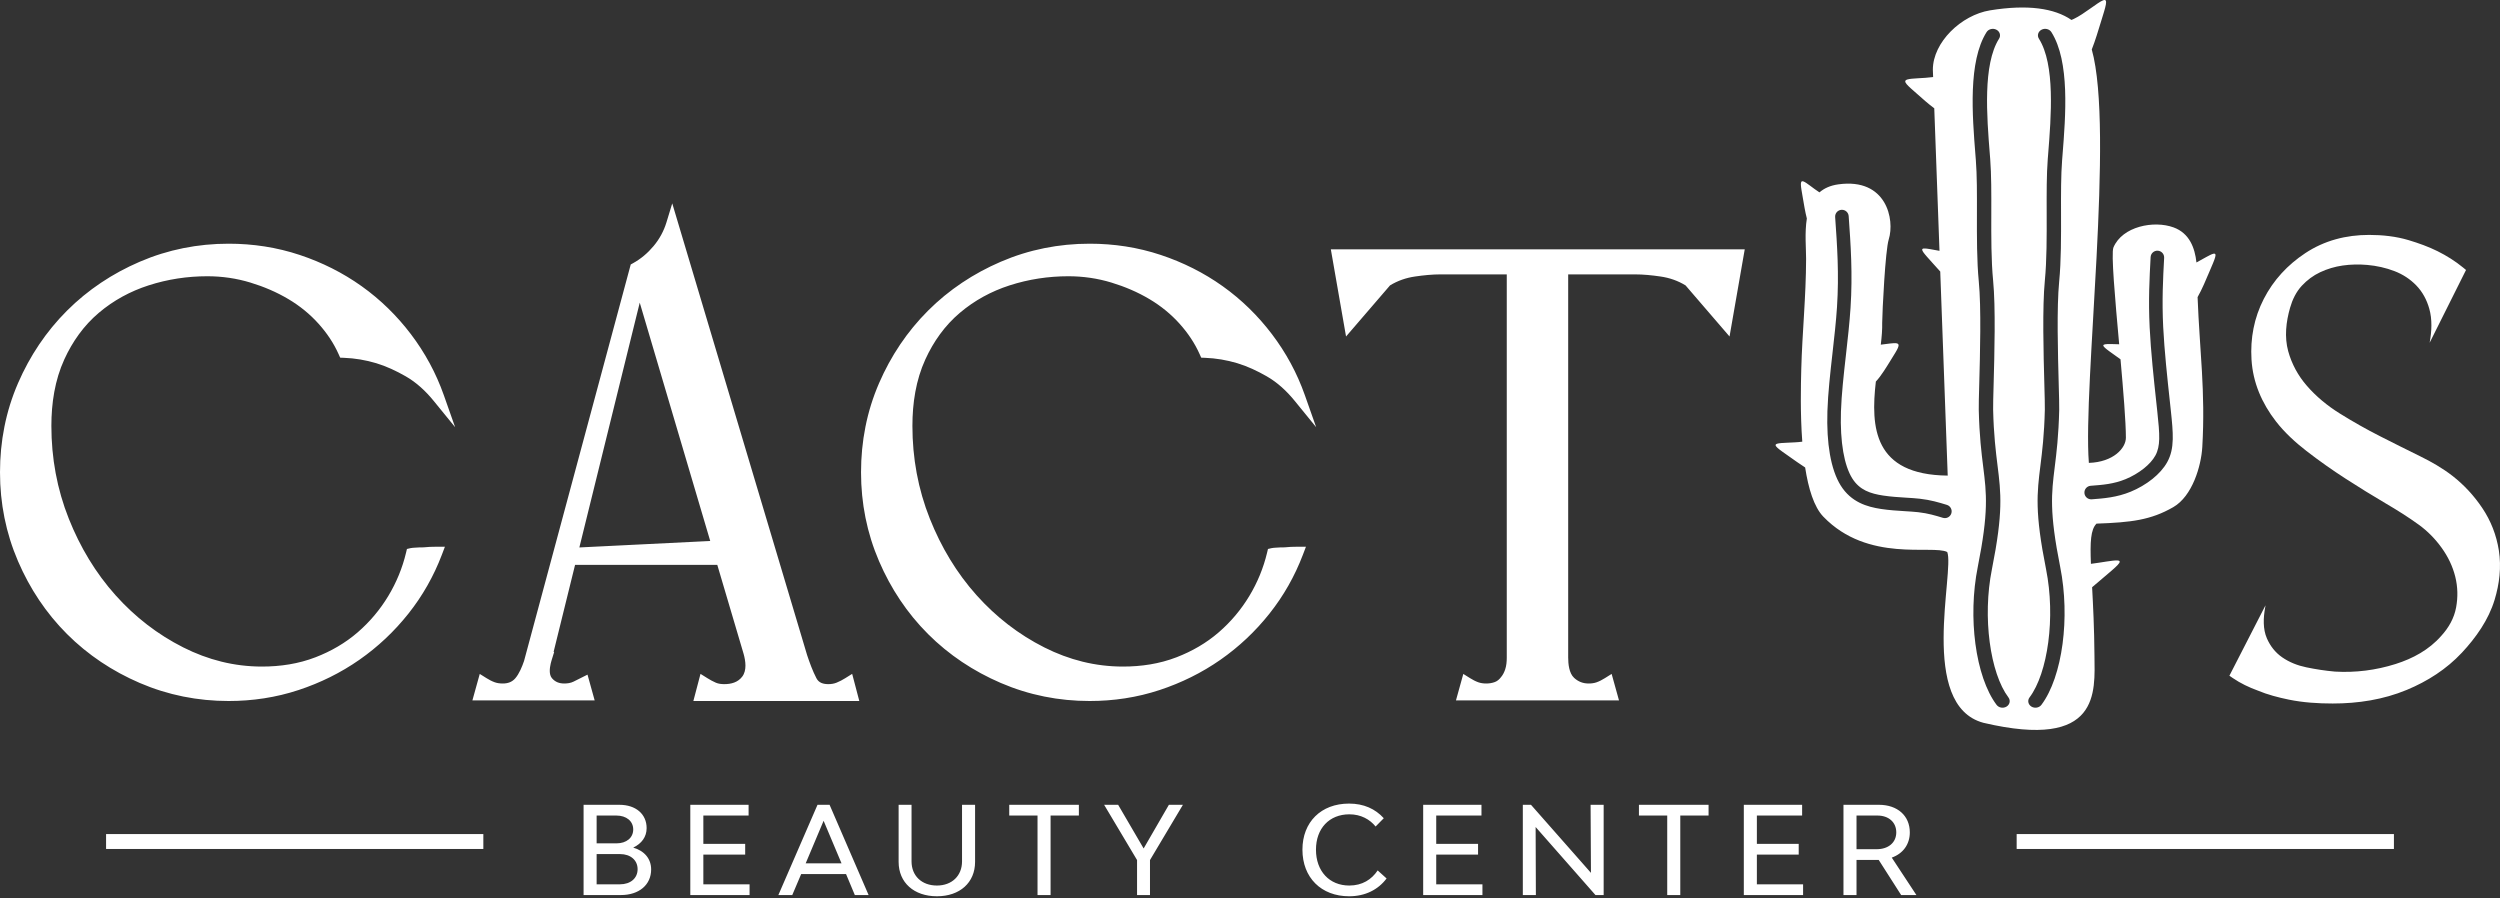
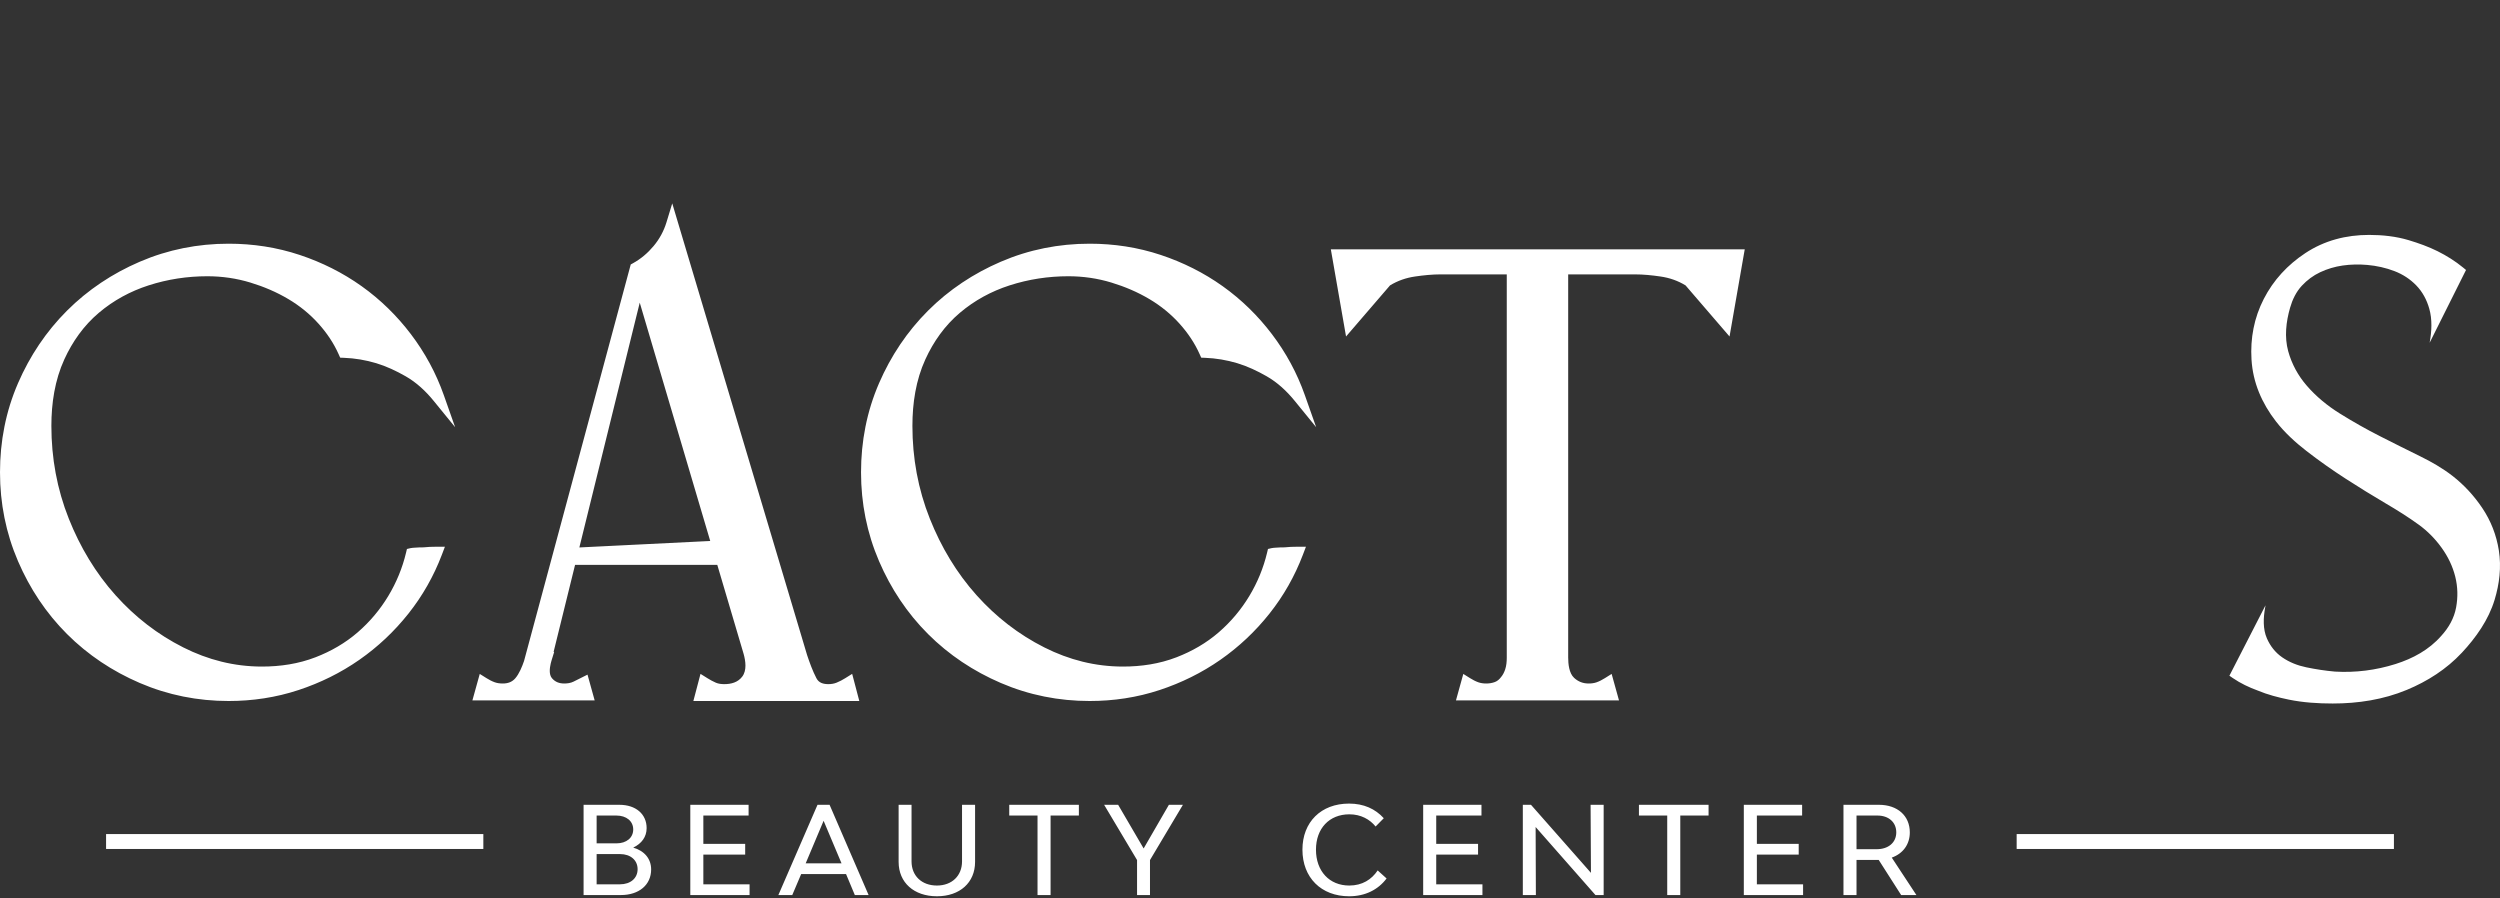
<svg xmlns="http://www.w3.org/2000/svg" width="348" height="125" viewBox="0 0 348 125" fill="none">
  <rect x="0" y="0" width="348" height="125" fill="#333333" stroke="none" />
  <path fill-rule="evenodd" clip-rule="evenodd" d="M58.944 76.192C59.538 76.128 60.138 76.105 60.736 76.105H61.932L61.508 77.223C60.377 80.195 58.818 82.946 56.84 85.434C54.884 87.894 52.606 90.043 50.028 91.841C47.423 93.66 44.578 95.058 41.562 96.053C38.412 97.094 35.143 97.58 31.828 97.58C27.54 97.58 23.388 96.763 19.45 95.067C15.658 93.434 12.244 91.175 9.324 88.255C6.404 85.336 4.146 81.921 2.512 78.129C0.816 74.191 0 70.04 0 65.751C0 61.452 0.799 57.276 2.513 53.327C4.152 49.552 6.414 46.157 9.324 43.247C12.244 40.328 15.658 38.068 19.45 36.435C23.388 34.739 27.54 33.923 31.828 33.923C35.205 33.923 38.534 34.425 41.739 35.494C44.812 36.518 47.703 37.959 50.342 39.84C52.963 41.708 55.255 43.954 57.201 46.52C59.16 49.102 60.697 51.94 61.776 54.996L63.353 59.466L60.359 55.792C59.257 54.441 57.963 53.228 56.441 52.364C55.159 51.634 53.792 50.984 52.377 50.559C50.909 50.119 49.399 49.864 47.867 49.807L47.353 49.788L47.143 49.318C46.452 47.759 45.494 46.349 44.357 45.079C43.147 43.728 41.742 42.587 40.182 41.657C38.514 40.661 36.72 39.901 34.863 39.336C32.911 38.741 30.898 38.454 28.859 38.454C26.075 38.454 23.334 38.87 20.684 39.724C18.133 40.548 15.805 41.81 13.759 43.543C11.662 45.319 10.095 47.533 8.954 50.025C7.63 52.921 7.152 56.123 7.152 59.289C7.152 63.74 7.934 68.079 9.582 72.214C11.144 76.132 13.29 79.742 16.111 82.886C18.794 85.876 21.931 88.315 25.518 90.123C28.954 91.855 32.603 92.786 36.457 92.786C39.007 92.786 41.546 92.412 43.931 91.487C46.075 90.657 48.063 89.517 49.802 88.01C51.48 86.556 52.901 84.868 54.047 82.967C55.184 81.081 56.019 79.056 56.527 76.915L56.645 76.418L57.142 76.301C57.308 76.263 57.527 76.253 57.698 76.239C58.111 76.204 58.529 76.193 58.944 76.192ZM99.846 78.628H80.05L77.061 90.747L77.143 90.745L76.803 91.845C76.771 91.949 76.741 92.053 76.715 92.151L76.655 92.39C76.521 92.975 76.396 93.88 76.822 94.393C77.273 94.933 77.85 95.144 78.547 95.144C78.986 95.144 79.441 95.08 79.837 94.882C80.187 94.707 80.536 94.532 80.885 94.358L81.781 93.909L82.776 97.492H65.759L66.782 93.81L67.718 94.396C68.079 94.622 68.467 94.831 68.868 94.973C69.224 95.1 69.613 95.144 69.988 95.144C70.677 95.144 71.266 94.95 71.724 94.424C72.275 93.789 72.677 92.795 72.948 92.005L87.798 36.814L88.105 36.645C89.211 36.037 90.162 35.227 90.971 34.261C91.8 33.273 92.404 32.161 92.779 30.927L93.576 28.309L112.346 91.179C112.704 92.254 113.118 93.392 113.646 94.41C113.984 95.066 114.614 95.232 115.315 95.232C115.703 95.232 116.088 95.172 116.449 95.028C116.875 94.857 117.284 94.639 117.672 94.396L118.621 93.802L119.615 97.58H96.516L97.51 93.802L98.46 94.396C98.842 94.635 99.242 94.858 99.657 95.036C100.013 95.188 100.434 95.232 100.817 95.232C101.789 95.232 102.695 94.99 103.309 94.198C103.982 93.329 103.786 92.014 103.518 91.043L99.846 78.628ZM178.799 76.192C179.394 76.128 179.994 76.105 180.592 76.105H181.788L181.363 77.223C180.233 80.195 178.674 82.946 176.696 85.434C174.74 87.894 172.462 90.043 169.884 91.841C167.279 93.66 164.434 95.058 161.418 96.053C158.268 97.094 154.999 97.58 151.684 97.58C147.395 97.58 143.244 96.763 139.306 95.067C135.514 93.434 132.1 91.175 129.18 88.255C126.26 85.336 124.002 81.921 122.368 78.129C120.672 74.191 119.856 70.04 119.856 65.751C119.856 61.452 120.655 57.276 122.369 53.327C124.008 49.552 126.27 46.157 129.18 43.247C132.1 40.328 135.514 38.068 139.306 36.435C143.244 34.739 147.395 33.923 151.684 33.923C155.061 33.923 158.39 34.425 161.595 35.494C164.668 36.518 167.559 37.959 170.198 39.84C172.819 41.708 175.111 43.954 177.057 46.52C179.016 49.102 180.553 51.94 181.631 54.996L183.209 59.466L180.215 55.792C179.113 54.441 177.819 53.228 176.297 52.364C175.015 51.634 173.648 50.984 172.233 50.559C170.765 50.119 169.255 49.864 167.723 49.807L167.209 49.788L166.999 49.318C166.307 47.759 165.35 46.349 164.213 45.079C163.002 43.728 161.598 42.587 160.038 41.657C158.37 40.661 156.576 39.901 154.719 39.336C152.767 38.741 150.754 38.454 148.715 38.454C145.931 38.454 143.19 38.87 140.54 39.724C137.989 40.548 135.661 41.81 133.615 43.543C131.518 45.319 129.95 47.533 128.81 50.025C127.485 52.921 127.008 56.123 127.008 59.289C127.008 63.74 127.79 68.079 129.438 72.214C131 76.132 133.145 79.742 135.967 82.886C138.649 85.876 141.787 88.315 145.374 90.123C148.81 91.855 152.459 92.786 156.313 92.786C158.863 92.786 161.402 92.412 163.787 91.487C165.931 90.657 167.919 89.517 169.658 88.01C171.336 86.556 172.757 84.868 173.903 82.967C175.04 81.081 175.875 79.056 176.383 76.915L176.501 76.418L176.998 76.301C177.164 76.263 177.383 76.253 177.554 76.239C177.967 76.204 178.385 76.193 178.799 76.192ZM209.742 38.193H200.558C199.365 38.193 198.155 38.317 196.974 38.49C195.732 38.67 194.558 39.071 193.489 39.729L187.369 46.84L185.253 34.709H242.867L240.752 46.84L234.631 39.729C233.562 39.071 232.388 38.67 231.146 38.49C229.965 38.317 228.756 38.193 227.561 38.193H218.291V91.514C218.291 92.411 218.408 93.706 219.116 94.358C219.692 94.887 220.352 95.144 221.134 95.144C221.51 95.144 221.899 95.1 222.255 94.973C222.656 94.831 223.043 94.622 223.404 94.396L224.34 93.81L225.363 97.492H202.67L203.692 93.81L204.629 94.396C204.989 94.622 205.377 94.831 205.779 94.973C206.134 95.1 206.523 95.144 206.899 95.144C207.309 95.144 207.71 95.079 208.094 94.935C208.446 94.802 208.723 94.549 208.946 94.251L208.972 94.219C209.224 93.916 209.398 93.547 209.523 93.175C209.692 92.665 209.742 92.085 209.742 91.55V38.193ZM315.307 84.581C315.055 85.965 314.977 87.56 315.554 88.867C316.023 89.932 316.714 90.828 317.672 91.492C318.684 92.195 319.834 92.641 321.037 92.89C322.358 93.164 323.698 93.371 325.034 93.487C327.887 93.654 330.724 93.295 333.458 92.432C335.871 91.669 338.126 90.452 339.817 88.519C340.857 87.38 341.612 86.07 341.891 84.553C342.155 83.121 342.123 81.686 341.772 80.274C341.411 78.825 340.761 77.487 339.892 76.276C339.007 75.04 337.945 73.95 336.715 73.055C335.244 71.986 333.678 71.006 332.11 70.087C330.214 68.974 328.338 67.811 326.492 66.619C324.631 65.417 322.812 64.135 321.062 62.779C319.513 61.577 318.016 60.211 316.811 58.658C314.847 56.127 313.601 53.251 313.409 50.038C313.232 47.087 313.764 44.255 315.113 41.62C316.462 38.986 318.43 36.871 320.893 35.239C323.564 33.471 326.582 32.7 329.777 32.7C331.632 32.7 333.521 32.898 335.299 33.434C336.659 33.843 338.044 34.335 339.316 34.97C340.578 35.6 341.787 36.358 342.877 37.255L343.271 37.579L338.209 47.705L338.22 47.628C338.498 46.1 338.579 44.458 338.154 42.966C337.809 41.752 337.228 40.642 336.346 39.732C335.489 38.848 334.472 38.187 333.322 37.744C332.106 37.276 330.828 36.993 329.529 36.879C328.387 36.779 327.233 36.797 326.097 36.961C325.013 37.118 323.959 37.428 322.968 37.895C322.003 38.349 321.152 38.985 320.424 39.765C319.62 40.626 319.102 41.712 318.78 42.836C318.219 44.788 317.972 46.909 318.519 48.893C319.014 50.681 319.888 52.282 321.1 53.683C322.413 55.201 323.973 56.48 325.673 57.541C327.508 58.687 329.4 59.758 331.329 60.736C333.182 61.675 335.046 62.611 336.91 63.526C338.457 64.286 340.012 65.176 341.375 66.236C342.994 67.495 344.383 69.003 345.527 70.706C346.734 72.501 347.506 74.489 347.841 76.627C348.203 78.942 347.924 81.27 347.247 83.501C346.406 86.275 344.655 88.758 342.694 90.855C340.55 93.148 337.916 94.832 335.028 96.032C331.76 97.39 328.24 97.929 324.712 97.929C322.682 97.929 320.595 97.797 318.606 97.388C317.149 97.088 315.637 96.697 314.28 96.125C313.073 95.686 311.87 95.117 310.795 94.378L310.332 94.059L315.358 84.26C315.339 84.366 315.322 84.473 315.307 84.581ZM89.052 42.13L80.647 76.205L98.863 75.305L89.052 42.13Z" fill="white" />
  <path d="M88.144 117.988C89.315 117.428 90.011 116.494 90.011 115.271C90.011 113.319 88.5 112.029 86.226 112.029H81.234V124.591H86.429C88.959 124.591 90.64 123.165 90.64 121.026C90.64 119.533 89.688 118.429 88.144 117.988ZM83.051 113.523H85.801C87.193 113.523 88.144 114.304 88.144 115.458C88.144 116.612 87.21 117.394 85.818 117.394H83.051V113.523ZM86.293 123.097H83.051V118.887H86.31C87.77 118.887 88.755 119.736 88.755 120.993C88.755 122.249 87.77 123.097 86.293 123.097ZM97.906 123.097V118.956H103.729V117.462H97.906V113.523H104.204V112.029H96.09V124.591H104.34V123.097H97.906ZM118.992 124.591H120.91L115.478 112.029H113.797L108.348 124.591H110.283L111.523 121.671H117.77L118.992 124.591ZM112.15 120.178L114.646 114.253L117.141 120.178H112.15ZM130.418 124.761C133.609 124.761 135.731 122.86 135.731 119.974V112.029H133.915V119.906C133.915 121.909 132.506 123.267 130.418 123.267C128.296 123.267 126.887 121.909 126.887 119.906V112.029H125.088V119.974C125.088 122.86 127.227 124.761 130.418 124.761ZM150.179 112.029H140.486V113.523H144.424V124.591H146.241V113.523H150.179V112.029ZM162.709 112.029L159.195 118.106L155.647 112.029H153.695L158.278 119.719V124.591H160.078V119.719L164.661 112.029H162.709ZM187.801 124.761C190.041 124.761 191.841 123.844 193.012 122.283L191.773 121.162C190.924 122.436 189.617 123.267 187.817 123.267C185.051 123.267 183.183 121.264 183.183 118.276C183.183 115.322 185.034 113.353 187.834 113.353C189.447 113.353 190.687 114.066 191.485 115.051L192.622 113.896C191.433 112.589 189.837 111.859 187.784 111.859C183.896 111.859 181.299 114.423 181.299 118.276C181.299 122.164 183.913 124.761 187.801 124.761ZM199.923 123.097V118.956H205.746V117.462H199.923V113.523H206.221V112.029H198.106V124.591H206.356V123.097H199.923ZM211.977 124.591H213.793L213.759 115.119L222.089 124.591H223.229V112.029H221.41L221.461 121.502L213.114 112.029H211.977V124.591ZM237.833 112.029H228.14V113.523H232.078V124.591H233.895V113.523H237.833V112.029ZM244.557 123.097V118.956H250.38V117.462H244.557V113.523H250.855V112.029H242.74V124.591H250.99V123.097H244.557ZM266.763 124.591L263.334 119.38C264.895 118.819 265.846 117.546 265.846 115.866C265.846 113.557 264.132 112.029 261.551 112.029H256.611V124.591H258.427V119.702H261.364H261.517L264.641 124.591H266.763ZM258.427 113.523H261.33C262.909 113.523 263.961 114.457 263.961 115.866C263.961 117.275 262.875 118.209 261.228 118.209H258.427V113.523Z" fill="white" />
-   <path fill-rule="evenodd" clip-rule="evenodd" d="M269.053 9.703L269.091 10.726C267.724 10.915 266.086 10.871 265.485 11.071C264.777 11.308 265.516 11.885 266.871 13.08C267.564 13.692 268.418 14.465 269.25 15.074L269.976 34.917C269.067 34.761 268.184 34.556 267.8 34.59C267.196 34.643 267.827 35.285 268.982 36.577C269.315 36.949 269.691 37.375 270.082 37.798L271.122 66.204C260.802 66.1 260.386 59.5 261.118 53.114C261.872 52.317 262.653 51.006 263.255 50.032C264.135 48.608 264.629 47.905 263.997 47.787C263.59 47.711 262.714 47.877 261.806 47.978C261.939 46.873 262.024 45.845 262 44.942C262.019 43.328 262.431 34.858 262.913 33.324C263.776 30.569 262.609 24.734 255.903 25.661C254.77 25.817 253.915 26.216 253.269 26.779C252.383 26.214 251.471 25.403 251.032 25.254C250.487 25.069 250.674 25.906 250.954 27.547C251.101 28.408 251.274 29.489 251.513 30.415C251.195 32.404 251.412 34.578 251.409 36.026C251.397 41.339 250.866 46.349 250.737 51.379C250.679 53.628 250.585 57.575 250.878 61.482C249.588 61.656 247.926 61.589 247.376 61.767C246.746 61.973 247.575 62.501 249.123 63.591C249.761 64.041 250.521 64.586 251.276 65.073C251.729 67.999 252.503 70.565 253.807 71.919C260.027 78.382 268.998 75.789 271.056 76.841C272.111 79.509 266.978 98.176 276.098 100.616C292.455 104.451 291.59 96.271 291.55 91.29C291.52 87.445 291.36 84.294 291.222 81.741C291.767 81.286 292.292 80.835 292.76 80.435C294.606 78.863 295.602 78.083 294.763 78.016C294.147 77.967 292.55 78.301 291.057 78.487C290.931 75.454 291.017 73.694 291.837 72.889C296.653 72.718 299.392 72.4 302.525 70.591C305.17 69.064 306.403 64.889 306.559 62.23C307.013 54.469 306.187 48.817 305.904 41.359C306.515 40.294 307.099 38.88 307.559 37.796C308.301 36.054 308.728 35.168 308.084 35.326C307.644 35.434 306.704 36.029 305.746 36.537C305.528 34.501 304.77 32.459 302.553 31.651C299.81 30.653 295.432 31.509 294.192 34.441C293.849 35.253 294.414 41.517 294.989 47.923C294.139 47.898 293.363 47.858 293.011 47.929C292.368 48.058 293.138 48.558 294.567 49.58L295.175 50.015C295.57 54.465 295.922 58.702 295.924 60.923C295.927 62.376 294.186 64.325 290.769 64.434C289.923 53.547 294.333 18.208 291.175 6.887C291.664 5.65 292.094 4.201 292.448 3.05C293.115 0.881 293.513 -0.228 292.766 0.039C292.018 0.307 290.125 1.951 288.664 2.639C288.556 2.69 288.45 2.736 288.347 2.777C285.979 1.143 282.244 0.592 277.012 1.441C273.007 2.091 269.057 5.883 269.053 9.703ZM299.366 35.799C299.388 35.277 299.828 34.874 300.348 34.896C300.868 34.919 301.272 35.359 301.249 35.879L301.249 35.896C301.091 38.835 300.934 41.777 301.116 45.51C301.277 48.778 301.7 52.704 302.034 55.79L302.172 57.079C302.348 58.723 302.475 60.02 302.446 61.154C302.415 62.376 302.201 63.375 301.681 64.321C301.203 65.189 300.472 65.984 299.626 66.664C298.704 67.404 297.633 68.016 296.6 68.441C295.625 68.843 294.688 69.077 293.772 69.227C292.863 69.377 292.013 69.441 291.163 69.505C290.644 69.543 290.19 69.153 290.152 68.633C290.113 68.113 290.504 67.659 291.023 67.621C291.848 67.559 292.673 67.496 293.469 67.366C294.259 67.237 295.06 67.037 295.884 66.698C296.758 66.338 297.665 65.819 298.444 65.194C299.109 64.66 299.673 64.053 300.026 63.412C300.389 62.753 300.538 62.023 300.562 61.11C300.588 60.108 300.464 58.863 300.295 57.278L300.157 55.99C299.822 52.888 299.396 48.945 299.233 45.599C299.045 41.769 299.206 38.783 299.366 35.799ZM255.452 30.194C255.426 29.675 255.827 29.231 256.347 29.205C256.863 29.178 257.304 29.573 257.336 30.088C257.62 34.097 257.903 38.107 257.594 42.853C257.458 44.95 257.208 47.167 256.959 49.374C256.647 52.142 256.336 54.898 256.26 57.297C256.192 59.42 256.304 61.307 256.581 62.902C256.849 64.442 257.271 65.687 257.829 66.583C258.346 67.412 258.992 67.943 259.698 68.294C260.444 68.663 261.287 68.852 262.133 68.98C263.218 69.145 264.288 69.212 265.276 69.272C265.972 69.314 266.63 69.355 267.225 69.422C268.755 69.594 269.879 69.937 271.002 70.278C271.499 70.429 271.781 70.955 271.63 71.453C271.479 71.951 270.953 72.232 270.455 72.082C269.423 71.768 268.391 71.453 267.018 71.298C266.452 71.235 265.826 71.196 265.165 71.156C264.119 71.091 262.986 71.021 261.852 70.85C260.848 70.697 259.827 70.464 258.864 69.985C257.862 69.487 256.949 68.74 256.225 67.58C255.538 66.478 255.031 65.004 254.72 63.22C254.423 61.516 254.303 59.502 254.375 57.238C254.456 54.724 254.768 51.952 255.082 49.167C255.329 46.977 255.578 44.777 255.711 42.735C256.01 38.119 255.732 34.17 255.453 30.221L255.452 30.194ZM276.529 4.474C276.805 4.037 277.418 3.885 277.898 4.135C278.379 4.385 278.546 4.944 278.271 5.381C275.991 8.998 276.561 16.16 276.988 21.532L277.037 22.145C277.204 24.272 277.196 26.942 277.189 29.712C277.18 32.917 277.17 36.26 277.441 39.038C277.805 42.756 277.626 49.315 277.512 53.507C277.466 55.165 277.431 56.451 277.444 57.011C277.525 60.524 277.813 62.831 278.057 64.802C278.538 68.665 278.863 71.278 277.274 79.24C276.605 82.591 276.542 86.191 276.968 89.4C277.394 92.612 278.304 95.397 279.577 97.087C279.889 97.503 279.771 98.071 279.314 98.354C278.857 98.638 278.234 98.531 277.922 98.115C276.465 96.18 275.438 93.105 274.975 89.614C274.528 86.251 274.597 82.463 275.305 78.918C276.839 71.23 276.527 68.718 276.065 65.002C275.818 63.014 275.528 60.688 275.444 57.046C275.43 56.444 275.465 55.143 275.511 53.464C275.624 49.31 275.801 42.81 275.449 39.195C275.17 36.338 275.18 32.955 275.188 29.712C275.196 27.006 275.204 24.396 275.037 22.274L274.988 21.661C274.542 16.05 273.947 8.571 276.529 4.474ZM283.814 5.381C283.538 4.944 283.705 4.385 284.186 4.135C284.667 3.885 285.281 4.037 285.556 4.474C288.138 8.571 287.543 16.05 287.097 21.661L287.048 22.274C286.881 24.396 286.889 27.006 286.896 29.712C286.906 32.955 286.915 36.338 286.636 39.195C286.283 42.808 286.461 49.302 286.573 53.457C286.619 55.139 286.655 56.443 286.642 57.046C286.557 60.688 286.267 63.014 286.02 65.002C285.559 68.718 285.246 71.23 286.78 78.918C287.487 82.463 287.557 86.25 287.11 89.614C286.647 93.105 285.62 96.18 284.164 98.115C283.852 98.531 283.228 98.638 282.77 98.354C282.314 98.071 282.196 97.503 282.508 97.087C283.78 95.397 284.691 92.612 285.118 89.399C285.543 86.191 285.481 82.591 284.812 79.24C283.222 71.278 283.547 68.665 284.027 64.802C284.272 62.831 284.56 60.524 284.641 57.011C284.654 56.45 284.619 55.161 284.574 53.5C284.459 49.308 284.28 42.754 284.644 39.038C284.915 36.26 284.905 32.917 284.897 29.712C284.889 26.942 284.881 24.272 285.048 22.145L285.097 21.532C285.524 16.16 286.094 8.998 283.814 5.381Z" fill="white" />
  <path fill-rule="evenodd" clip-rule="evenodd" d="M14.766 116.102H67.281V118.177H14.766V116.102ZM280.719 116.102H333.234V118.177H280.719V116.102Z" fill="white" />
</svg>